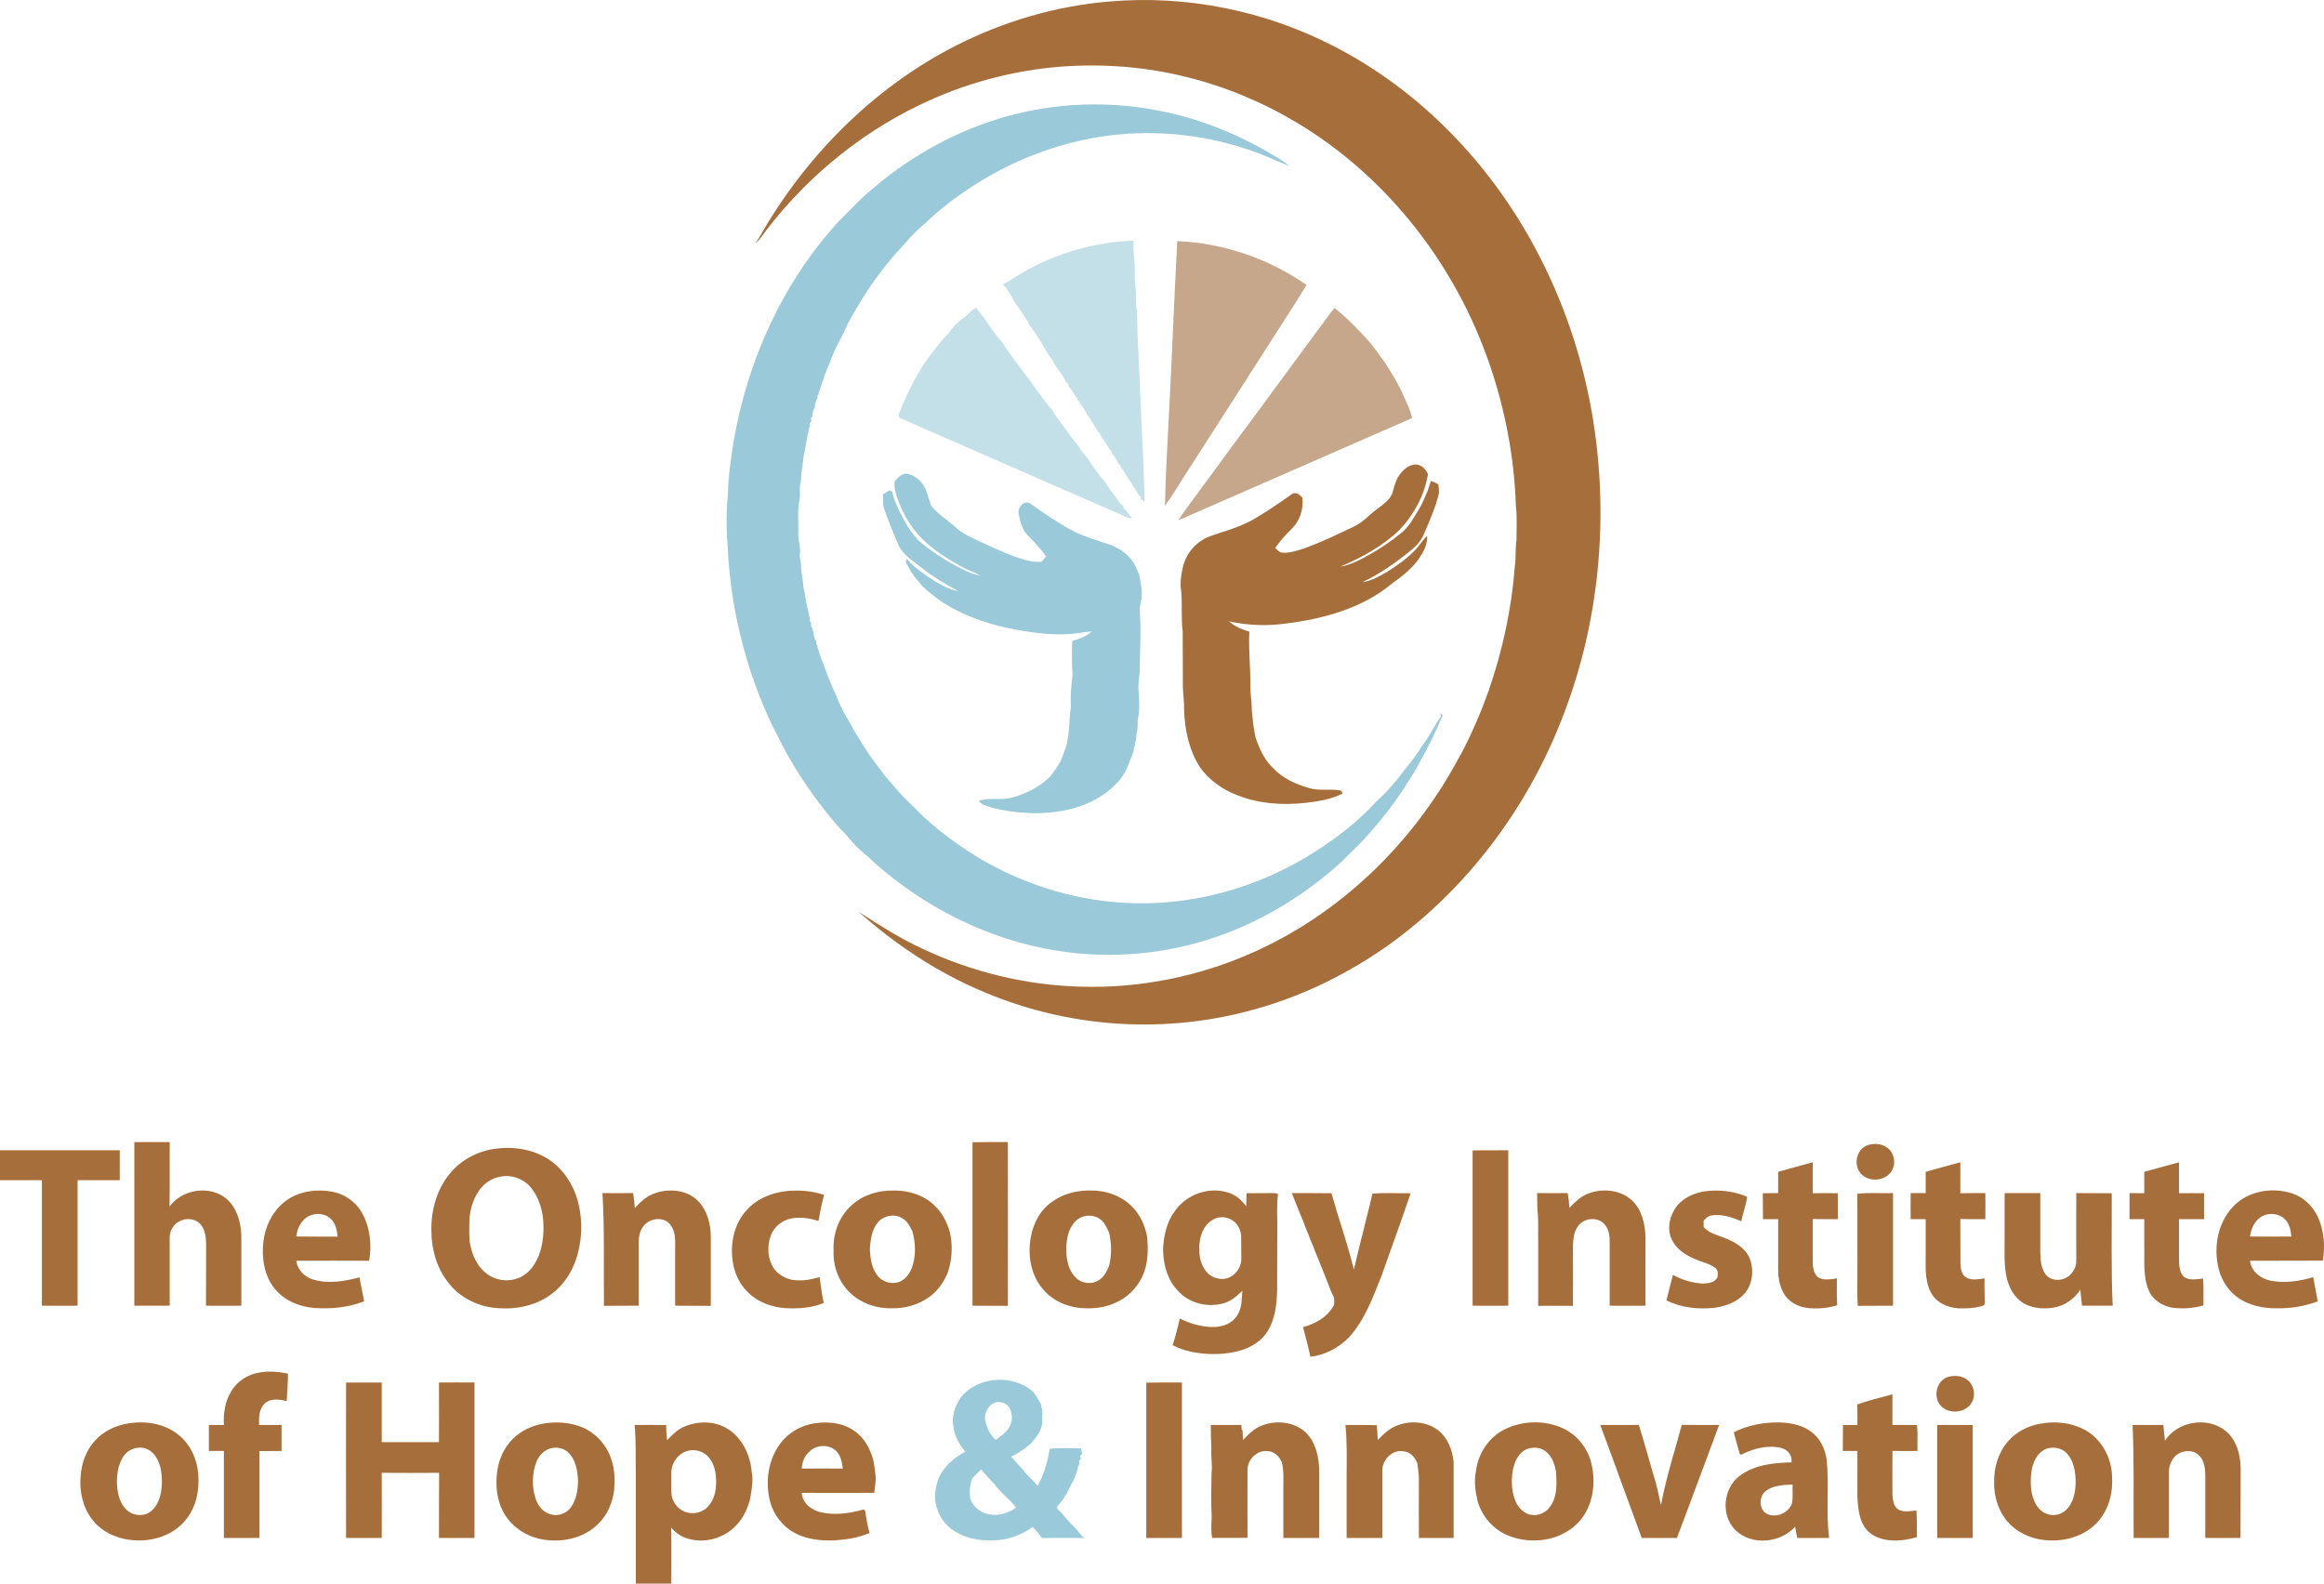
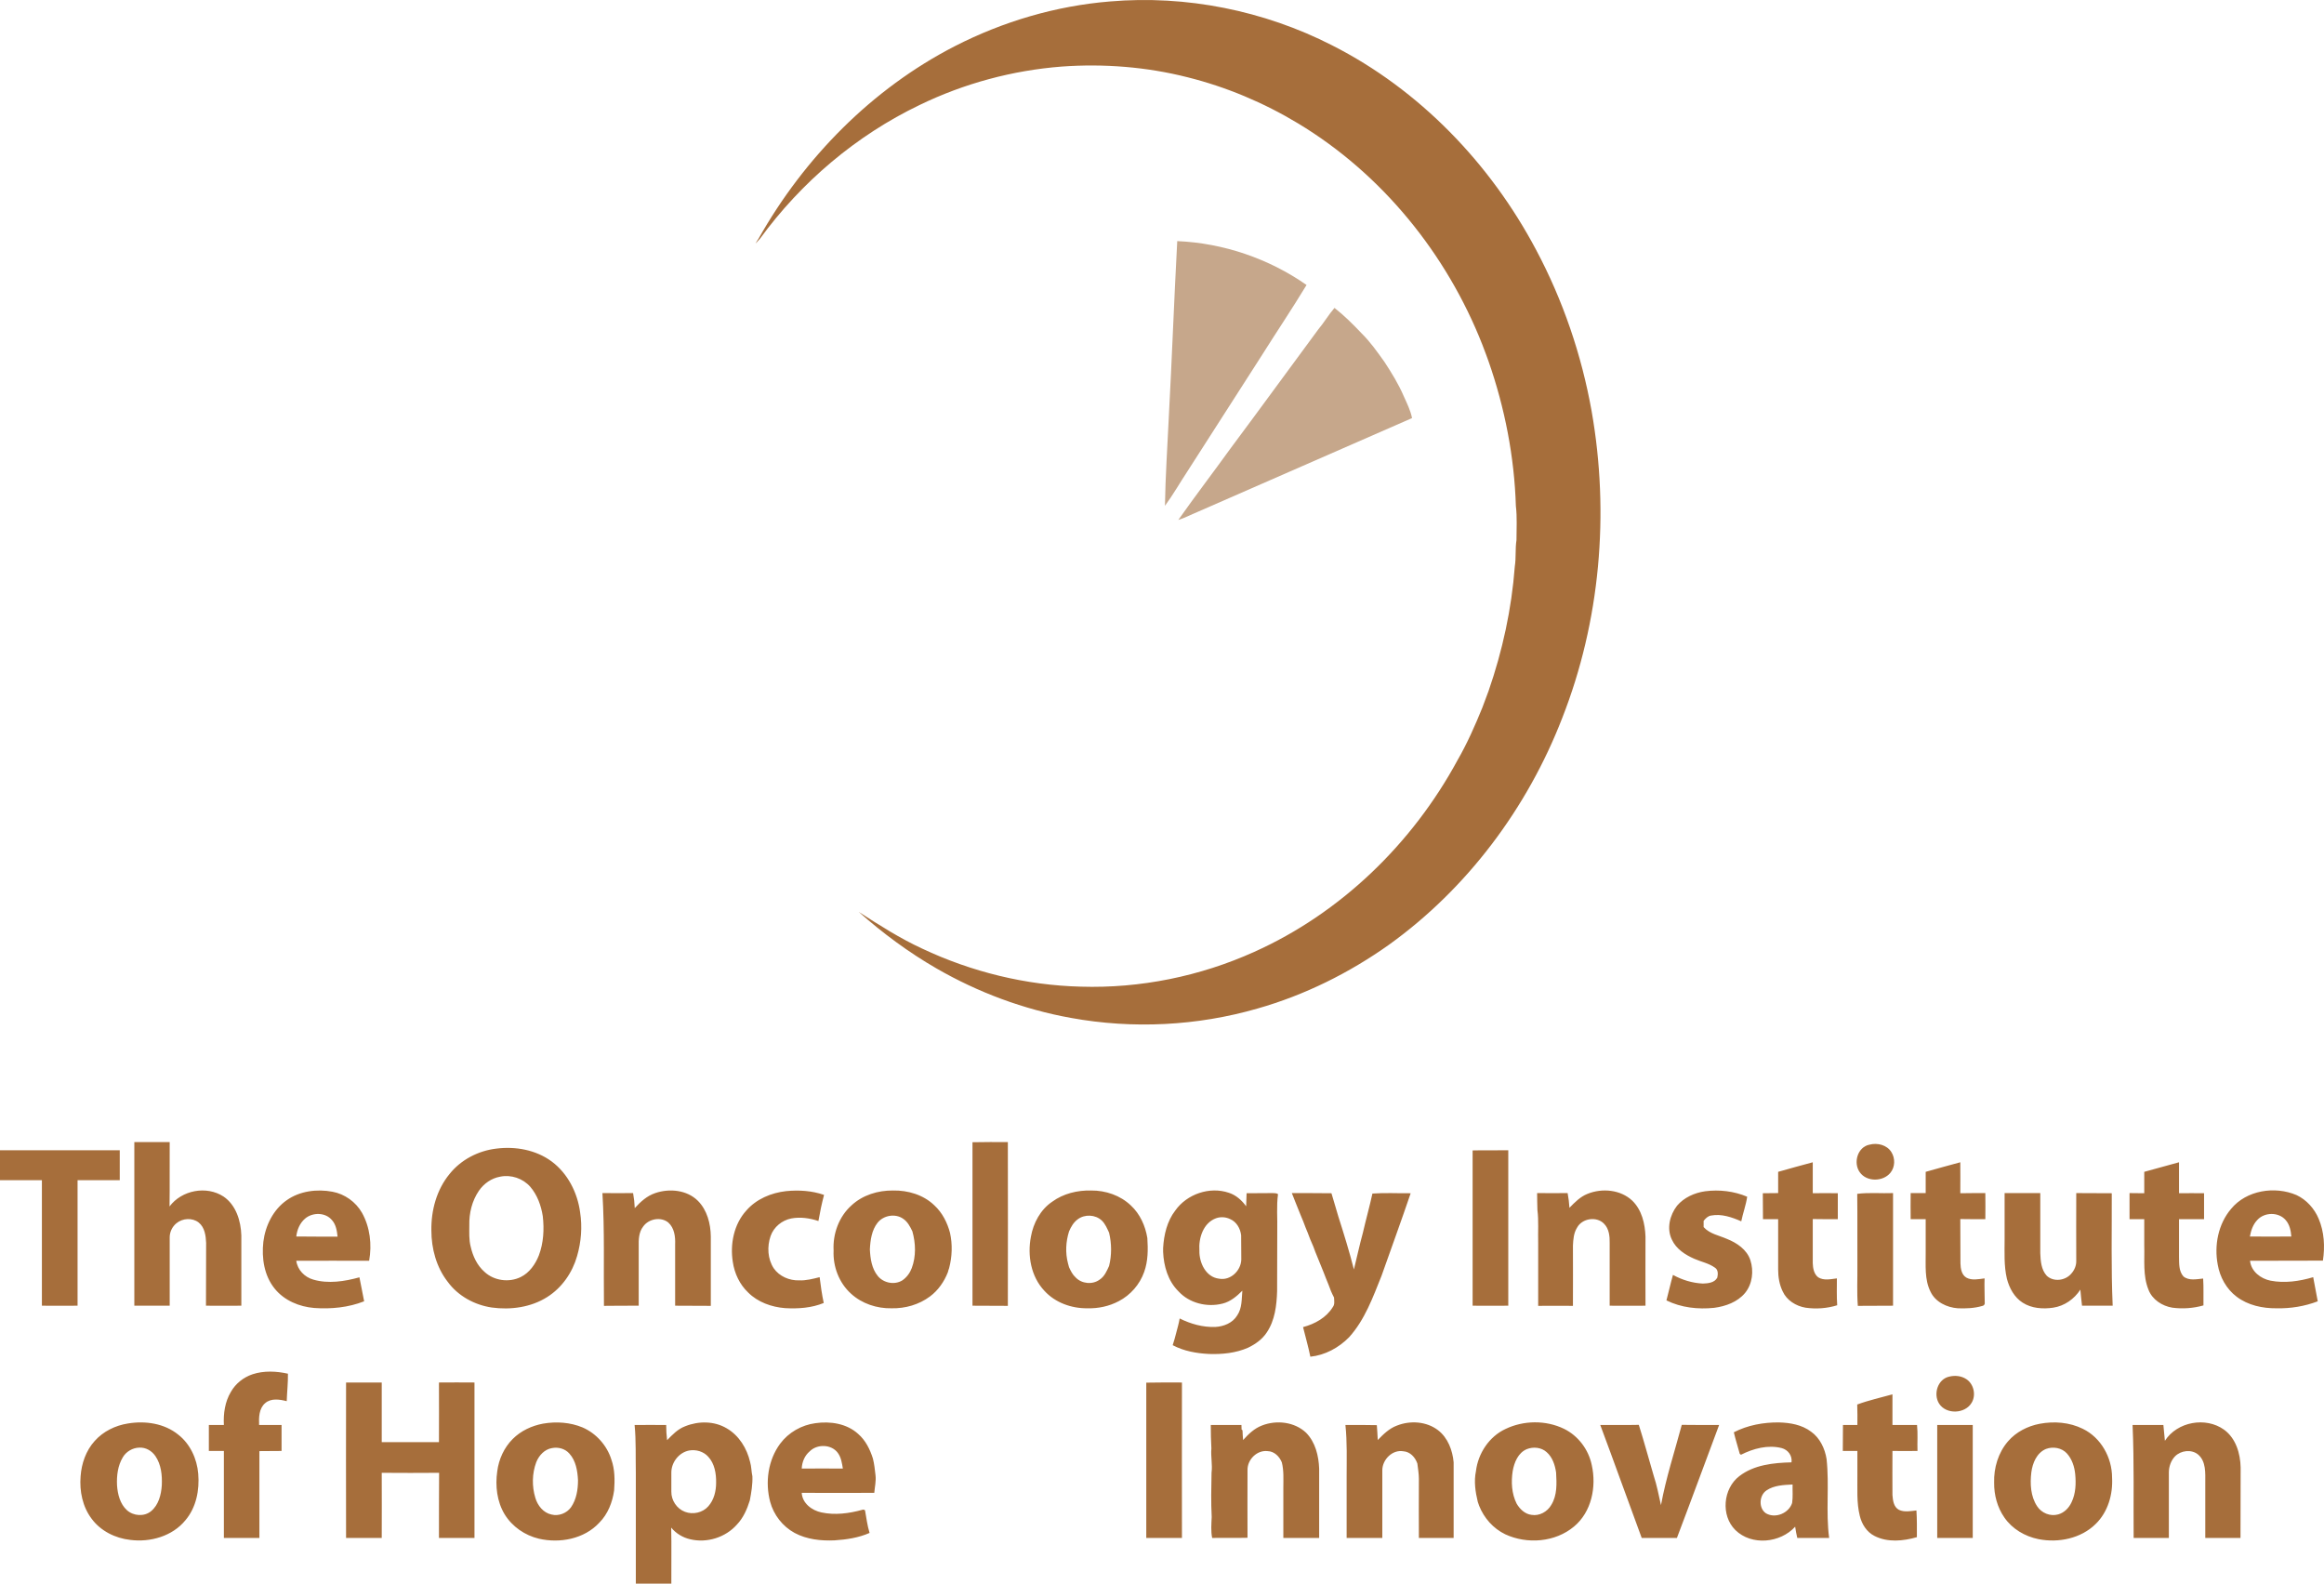
<svg xmlns="http://www.w3.org/2000/svg" xmlns:ns1="http://sodipodi.sourceforge.net/DTD/sodipodi-0.dtd" xmlns:ns2="http://www.inkscape.org/namespaces/inkscape" version="1.2" viewBox="0 0 1531.119 1043.356" width="1531.119" height="1043.356" id="svg7" ns1:docname="0001799191.svg">
  <defs id="defs7" />
  <ns1:namedview id="namedview7" pagecolor="#ffffff" bordercolor="#000000" borderopacity="0.25" ns2:showpageshadow="2" ns2:pageopacity="0.0" ns2:pagecheckerboard="0" ns2:deskcolor="#d1d1d1" />
  <title id="title1">TOI_Primary_4Color_Stacked_RGB_2000x1420-svg</title>
  <style id="style1">
		.s0 { fill: #a66e3b } 
		.s1 { fill: #9ac9d9 } 
		.s2 { fill: #c3e0e8 } 
		.s3 { fill: #c6a78b } 
	</style>
  <g id="#a66e3bff" transform="translate(-0.4,-0.244)">
    <path id="Layer" class="s0" d="m 731.7,1.2 c 50.2,-4.3 101.5,6 146.3,28.9 57.6,29.2 104.3,77.9 134.4,134.7 17.7,33.2 30,69.3 36.6,106.3 11.9,67.5 5.7,138.4 -19.4,202.3 -22.9,59.1 -62.4,112.1 -114,149.2 -26.3,18.7 -55.7,33.3 -86.7,42.1 -39.8,11.5 -82.2,13.6 -122.9,6.2 -31.2,-5.6 -61.2,-16.8 -88.6,-32.6 C 599,627.7 581.9,615 566.1,601 c 13.5,8.7 27.1,17.4 41.8,24.2 32.6,15.4 68.5,24.2 104.6,25.1 39.1,1.2 78.5,-6.8 114.2,-22.9 57.1,-25.6 104.2,-71.4 133.9,-126.2 6.4,-11.1 11.6,-22.9 16.4,-34.7 1.4,-3.7 2.7,-7.3 4.1,-11 9.2,-26.5 15.2,-54.1 17.3,-82.1 0.9,-5.7 0.2,-11.6 1.1,-17.3 0,-7.5 0.5,-15 -0.4,-22.5 -1,-32.4 -7.3,-64.7 -18,-95.3 q -0.8,-2.2 -1.6,-4.4 -1.3,-3.3 -2.5,-6.6 C 953.5,167.5 910.9,114.9 855.7,81.6 833,67.9 808.3,57.5 782.6,51.1 c -26.9,-6.8 -55,-9 -82.7,-7 -32.4,2.5 -64.3,11.1 -93.6,25.3 -41.7,20 -78,50.8 -105.2,88.1 q -1.5,1.6 -2.9,3.2 0.9,-1.7 2,-3.3 C 530.2,104.2 574.9,58.7 629.4,30.7 661.2,14.4 696.1,4.1 731.7,1.2 Z" />
-     <path id="path1" class="s0" d="m 921.3,314.7 c 2.8,-4.1 6.6,-8.4 11.9,-8.4 3.8,0 6.4,3.1 8,6.2 -2.2,13.9 -9.2,26.8 -18.8,36.9 -11.1,10.7 -24.9,18.2 -39,24.2 6.6,-1.1 12.5,-4.2 18.3,-7.4 7.7,-4.3 15.1,-9.2 21.9,-14.8 5.2,-4.2 8.3,-10.2 11.7,-15.8 2.3,-3.8 4,-8 5.7,-12.1 q 0.4,-1.2 0.8,-2.4 0.6,-2 1.3,-4 c 1.7,0.6 3.4,1.3 4.9,2.3 0.3,1.9 0.5,3.8 0.4,5.8 -2.1,9.3 -6.2,18.1 -9.9,27 -2.1,4.8 -5.7,8.6 -9.9,11.7 -9.5,7.7 -19.6,14.7 -30.6,19.9 5.8,-0.8 11.1,-3.8 16.1,-6.7 6.7,-4.2 13.3,-8.8 18.8,-14.6 2.7,-2.9 4.8,-6.4 7.7,-9.2 0.5,5.7 -2.6,10.9 -5.6,15.4 -4.7,6.5 -11,11.4 -17.5,16 -19.4,16.2 -44.8,23.2 -69.5,26.3 -12.6,1.8 -25.5,1.4 -37.9,-1.4 3.7,3.4 8.5,5.3 13.4,6.8 -0.6,11.9 0.8,23.7 0.7,35.6 -0.2,5.3 1,10.5 0.9,15.7 0.6,6.3 1.1,12.6 2.6,18.8 q 0.5,1.2 0.9,2.5 c 2.4,6.3 5.5,12.6 10.5,17.2 6.2,6.8 14.9,10.7 23.6,13.2 6.6,2.1 13.7,0.4 20.4,1.6 1.2,-0.1 1.4,1.2 1.8,2.1 -7.6,3.8 -16.1,5.2 -24.5,6.1 -15.1,1.7 -30.8,0.6 -45,-5.1 -9.8,-3.8 -18.8,-10.1 -24.7,-18.8 -7,-11.1 -9.7,-24.3 -10.2,-37.2 0.2,-6.2 -1,-12.3 -0.8,-18.4 q 0,-16.7 -0.1,-33.5 c -1.3,-9.9 0.1,-20 -1.4,-30 -0.1,-4.5 0.7,-9.1 1.8,-13.5 q 0.4,-1.2 0.8,-2.4 c 2.9,-7.7 9.1,-14 16.9,-16.8 8.8,-3.1 17.9,-5.5 26.2,-9.8 9.7,-5.3 18.8,-11.7 27.9,-18.1 2.5,-1.5 5.1,0.8 6.7,2.6 0.7,7.2 -1.5,14.9 -6.7,20 -4,4.1 -8.1,8.2 -11.2,13.1 1.4,1.2 2.7,3 4.8,3.1 4.8,0.2 9.5,-1.3 14,-2.8 11.4,-4 22.2,-9.3 33.1,-14.5 5.9,-2.7 10,-7.8 15.2,-11.5 3.8,-2.9 8.1,-5.7 10,-10.3 0.4,-1.5 0.8,-2.9 1.2,-4.3 q 0.4,-1.3 0.8,-2.5 0.8,-2 1.6,-3.8 z" />
    <path id="path2" fill-rule="evenodd" class="s0" d="m 641.1,752.8 c 7.8,-0.2 15.6,-0.1 23.3,-0.1 q 0.1,53.9 0,107.9 c -7.7,-0.1 -15.5,0 -23.3,-0.1 q 0,-53.9 0,-107.7 z M 88.9,860.5 q 0,-53.9 0,-107.8 11.6,0 23.3,0 c -0.1,14.1 0.1,28.2 -0.1,42.4 8,-10.7 24.3,-13.9 35.6,-6.5 8.2,5.6 11.4,16 11.7,25.6 q 0,23.1 0,46.3 c -7.8,0 -15.5,0.1 -23.3,0 0.1,-13.8 0,-27.6 0.1,-41.4 -0.2,-4.7 -0.9,-10.2 -4.9,-13.4 -4.2,-3.3 -10.6,-2.9 -14.7,0.5 -2.8,2.3 -4.5,5.9 -4.4,9.6 0,14.9 0,29.8 0,44.7 q -11.7,0 -23.3,0 z M 1232.1,754.4 c 5.2,-1.4 11.5,0.2 14.4,4.9 2.6,4.1 2.5,9.9 -0.7,13.7 -4.9,5.9 -15.6,6 -20.1,-0.4 -4.5,-6.2 -1.5,-16.7 6.4,-18.2 z M 327.4,757 c 12.6,-1.6 26.1,0.8 36.5,8.5 10.6,7.9 17,20.6 18.7,33.5 1.5,9.6 0.7,19.5 -2,28.8 -3.1,10.9 -10,20.9 -19.7,27 -10.7,6.8 -24.1,8.6 -36.5,6.9 -11.4,-1.7 -22.2,-7.6 -29,-16.9 -7.5,-9.6 -10.8,-21.9 -10.8,-33.9 -0.2,-13.3 3.5,-26.9 12,-37.2 7.5,-9.4 18.9,-15.3 30.8,-16.7 z m 2.5,18.5 c -5.7,1 -10.7,4.5 -14,9.3 -4.5,6.6 -6.5,14.7 -6.3,22.7 0,4.7 -0.3,9.5 0.9,14.1 1.4,6.2 4.2,12.3 9.1,16.6 6.3,5.9 16.2,7.2 23.9,3.4 5.7,-2.8 9.6,-8.4 11.9,-14.2 3.1,-8.2 3.6,-17.2 2.6,-25.9 -1.1,-7 -3.6,-13.9 -8.2,-19.3 -4.9,-5.6 -12.7,-8.2 -19.9,-6.7 z M 0.4,758.1 q 39.4,0 78.9,0 c 0,6.6 0,13.1 0,19.7 q -13.9,0 -27.8,0 0,41.4 0,82.7 c -7.8,0 -15.7,0.1 -23.5,0 q 0,-41.4 0,-82.7 c -9.2,0 -18.4,0 -27.6,0 q 0,-9.8 0,-19.7 z m 970.2,0.1 c 7.8,-0.2 15.6,0 23.5,-0.1 q 0,51.2 0,102.4 c -7.9,0 -15.7,0.1 -23.5,0 0,-34.1 0,-68.2 0,-102.3 z m 201.3,14.1 c 7.5,-2.2 15.2,-4.2 22.8,-6.3 0,6.8 0,13.6 0,20.4 5.5,-0.1 11,-0.1 16.5,0 q 0,8.5 0,17.1 c -5.5,0 -11,0 -16.5,-0.1 0,9.7 0,19.4 0,29.1 0.1,3.3 0.8,7.2 3.6,9.3 3.7,2.3 8.2,1.2 12.3,0.7 0,5.9 -0.2,11.8 0.2,17.7 -6.7,2.1 -13.9,2.6 -20.9,1.6 -6.3,-1.1 -12.3,-4.8 -15,-10.7 -2.2,-4.5 -3,-9.5 -3,-14.4 q 0,-16.6 0,-33.2 c -3.3,0 -6.7,0 -10,0 -0.1,-5.7 0,-11.4 -0.1,-17.1 3.4,-0.1 6.7,0 10.1,-0.1 0,-4.7 0,-9.4 0,-14 z m 97.2,0 c 7.6,-2.1 15.2,-4.3 22.8,-6.3 0,6.8 0.1,13.6 0,20.4 5.5,-0.1 11,-0.1 16.5,-0.1 q 0.1,8.6 0,17.2 c -5.5,0 -11,0 -16.5,-0.1 0.1,9.7 0,19.5 0.1,29.2 0.1,3.4 0.7,7.5 3.9,9.4 3.6,2 8,1 12,0.5 -0.2,5.4 0.1,10.7 0.1,16 0.2,1.2 -0.7,2.1 -1.8,2.2 -5.1,1.5 -10.6,1.7 -15.9,1.5 -7.2,-0.5 -14.8,-4.1 -18,-10.9 -4.1,-8.1 -3.1,-17.5 -3.2,-26.3 q 0,-10.8 0,-21.5 -5,0 -9.9,0 -0.1,-8.6 0,-17.2 4.9,0 9.9,0 0,-7 0,-14 z m 144,0 q 11.5,-3.2 22.9,-6.3 0,10.2 0,20.4 8.3,-0.1 16.5,0 0,8.5 0,17.1 -8.2,0 -16.5,0 c 0,8.3 0,16.6 0,24.9 0.1,4.3 -0.2,9.3 2.9,12.8 3.6,3 8.7,1.8 13,1.4 0.4,5.9 0.1,11.8 0.2,17.7 -6.6,1.9 -13.7,2.4 -20.5,1.5 -6.7,-1.1 -13.2,-5.3 -15.7,-11.8 -3.8,-9.3 -2.5,-19.5 -2.8,-29.2 q 0,-8.7 0,-17.3 -4.8,0 -9.7,0 0,-8.6 0,-17.2 4.9,0 9.7,0.1 0,-7.1 0,-14.1 z M 189.3,791 c 8.6,-6.1 19.9,-7.5 30.1,-5.6 8.1,1.5 15.4,6.7 19.5,13.9 5.3,9.5 6.6,20.9 4.7,31.6 -16,0 -32,-0.1 -48,0 0.8,6 5.5,10.8 11.2,12.4 9.9,2.9 20.6,1.2 30.4,-1.5 1.1,5.2 2,10.5 3.1,15.8 -10.4,4.1 -21.8,5.2 -32.9,4.4 -9.8,-0.8 -19.7,-4.9 -26,-12.7 -7,-8.6 -8.7,-20.2 -7.5,-30.9 1.3,-10.6 6.5,-21.2 15.4,-27.4 z m 12.1,12.1 c -3.5,3 -5.3,7.4 -5.8,11.8 9.1,0.1 18.1,0.1 27.2,0.1 -0.4,-3.8 -1,-7.9 -3.7,-10.9 -4.3,-5.2 -12.8,-5.2 -17.7,-1 z m 230.7,-16.8 c 9.3,-3.2 20.9,-2.1 28.1,5.1 6.1,6.1 8.4,15.1 8.5,23.5 0,15.2 0,30.4 0,45.7 -7.8,-0.1 -15.7,0 -23.5,-0.1 0,-13.5 0,-27 0,-40.5 0.2,-5 -0.5,-10.7 -4.5,-14.3 -4.9,-4 -13,-2.5 -16.6,2.7 -2.9,3.7 -3,8.7 -2.9,13.3 q 0,19.4 0,38.8 c -7.7,0 -15.3,0 -22.9,0.1 -0.3,-24.8 0.5,-49.5 -1,-74.3 6.7,0 13.5,0.1 20.2,0 q 0.9,4.9 1.1,9.9 c 3.8,-4.2 8.1,-8.1 13.5,-9.9 z m 60,11.5 c 6.6,-7.6 16.4,-11.7 26.3,-12.8 8.3,-0.8 16.9,-0.3 24.9,2.5 -1.5,5.7 -2.7,11.4 -3.7,17.2 -5.7,-1.9 -11.9,-2.8 -17.8,-1.7 -6.2,1.2 -11.6,5.6 -13.7,11.6 -2.4,6.9 -2,15.1 2.1,21.3 3.7,5.3 10.3,8.1 16.7,7.9 4.6,0.2 9.1,-1 13.5,-2.1 0.7,5.7 1.5,11.4 2.7,17 -8,3.3 -16.9,3.9 -25.5,3.4 -8.9,-0.7 -17.9,-3.9 -24.3,-10.3 -5.6,-5.3 -9,-12.6 -10.1,-20.1 -1.9,-11.8 0.7,-24.9 8.9,-33.9 z m 69.3,-3.4 c 7.3,-6.8 17.4,-9.9 27.3,-9.8 9.8,-0.2 20.1,2.8 27.3,9.8 5.2,4.8 8.5,11.3 10.3,18.1 1.7,7.7 1.4,15.7 -0.6,23.3 q -0.5,1.3 -0.8,2.6 c -2.4,6.2 -6.4,12 -11.8,16 -7.2,5.4 -16.3,8 -25.3,7.8 -9.6,0.2 -19.5,-3 -26.7,-9.6 -7.9,-7.1 -12,-17.9 -11.5,-28.5 -0.6,-10.9 3.5,-22.3 11.8,-29.7 z m 17.2,11.4 c -3.9,4.9 -4.8,11.5 -5.1,17.6 0.3,6.1 1.2,12.6 5.2,17.5 3.8,4.7 11.1,6.1 16.2,2.9 2.9,-2 5,-4.9 6.2,-8.1 2.9,-7.8 2.6,-16.3 0.4,-24.2 -1.5,-3.1 -3.1,-6.3 -6.1,-8.3 -5.1,-3.6 -12.9,-2.3 -16.8,2.6 z m 115,-13.8 c 7.4,-5.4 16.6,-7.6 25.6,-7.4 9.6,-0.1 19.3,3.2 26.3,9.9 6,5.6 9.5,13.4 10.8,21.4 0.5,7.5 0.5,15.2 -2.1,22.4 -2.9,8.2 -9,15.2 -16.7,19.2 -6.4,3.4 -13.6,4.9 -20.8,4.7 -10.4,0.1 -21.1,-3.7 -28.2,-11.5 -8.9,-9.4 -11.3,-23.3 -8.9,-35.7 1.6,-9 6.3,-17.8 14,-23 z m 16.8,11.6 c -2.7,2 -4.4,4.9 -5.7,8 -2.1,6.7 -2.5,14 -0.7,20.9 q 0.4,1.3 0.7,2.6 c 1.1,2.4 2.3,4.9 4.3,6.7 4,4.3 11.2,5 15.9,1.5 3.2,-2.1 4.7,-5.7 6.2,-9 1.8,-7.2 1.7,-14.8 0,-21.9 -1.3,-2.8 -2.5,-5.8 -4.8,-8 -4.2,-4 -11.3,-4.3 -15.9,-0.8 z m 64.3,-5.8 c 7.7,-10.9 22.7,-16 35.3,-11.7 4.7,1.5 8.5,4.9 11.4,8.9 0.1,-2.9 0.2,-5.8 0.3,-8.6 5.7,-0.1 11.4,0 17,-0.1 1.2,0.1 2.6,-0.1 3.7,0.7 -1.1,7.9 -0.3,15.8 -0.5,23.8 -0.1,13.3 0,26.7 -0.1,40.1 -0.3,9.3 -1.4,19.2 -6.8,27.2 -3,4.6 -7.6,7.8 -12.4,10.1 -8,3.5 -17,4.4 -25.6,4.1 -8.3,-0.4 -16.7,-1.9 -24,-5.8 0.9,-2.6 1.6,-5.3 2.3,-8 0.8,-3.2 1.8,-6.4 2.3,-9.6 7.2,3.6 15.3,5.9 23.5,5.6 5.5,-0.3 11.4,-2.6 14.4,-7.6 3.3,-4.8 2.9,-10.8 3.4,-16.3 -3.7,3.7 -7.8,7.2 -13,8.5 -10.2,2.6 -21.9,-0.2 -29.1,-8.1 -6.9,-6.8 -9.7,-16.6 -10.1,-26 0,-0.6 0,-1.9 0,-2.5 0.5,-8.7 2.6,-17.7 8,-24.7 z m 26.8,5.1 c -8.4,3.1 -11.5,13.1 -10.9,21.3 -0.2,7.9 4.2,17.5 13,18.5 7.5,1.4 14.4,-5.3 14.6,-12.6 -0.1,-5.3 0,-10.7 -0.1,-16 -0.5,-4.4 -3,-8.8 -7.1,-10.6 -3,-1.5 -6.5,-1.7 -9.5,-0.6 z m 244.8,-16.1 c 9.6,-3.9 21.8,-2.8 29.5,4.5 6.3,6.1 8.4,15.2 8.7,23.7 0,15.1 -0.1,30.3 0,45.5 -7.9,0 -15.7,0.1 -23.6,0 q 0,-20.7 0,-41.3 c 0.1,-4.4 -0.4,-9.4 -3.7,-12.7 -4.9,-5.1 -14.5,-3.6 -17.8,2.6 -2.2,3.5 -2.5,7.7 -2.7,11.8 0,13.2 0.1,26.4 0,39.7 q -11.4,-0.1 -22.9,0 c 0,-13.9 0,-27.7 0,-41.5 -0.2,-7.2 0.4,-14.5 -0.5,-21.7 -0.2,-3.7 -0.1,-7.4 -0.2,-11.1 6.7,0 13.4,0.1 20.1,0 q 0.9,4.8 1.2,9.7 c 3.5,-3.6 7.1,-7.3 11.9,-9.2 z m 59,7.8 c 4.6,-5.4 11.5,-8.5 18.5,-9.5 9.3,-1.2 19,-0.1 27.7,3.6 -0.8,5.5 -2.8,10.8 -3.9,16.2 -6.2,-2.7 -13,-5.1 -19.9,-3.8 -2.1,0.3 -3.6,1.9 -4.9,3.5 q 0,2 0,4.1 c 4,4.5 10.2,5.5 15.4,7.8 6.5,2.6 13.1,7 15.4,14 2.3,7.1 1.4,15.6 -3.5,21.6 -5,6 -12.8,8.8 -20.4,9.8 -10.6,1.1 -21.7,-0.1 -31.4,-4.9 1.5,-5.6 2.7,-11.2 4.3,-16.8 6,3.3 12.8,5.4 19.7,5.7 3.4,-0.1 7.7,-0.5 9.5,-3.9 0.5,-2.2 0.7,-5.2 -1.6,-6.6 -4,-2.9 -9,-3.8 -13.5,-5.8 -6,-2.6 -12,-6.5 -14.8,-12.6 -3.6,-7.3 -1.4,-16.2 3.4,-22.4 z m 365,2.1 c 10.1,-12.3 28.8,-15.2 43.1,-9.1 6.6,3.1 11.8,8.9 14.6,15.6 3.7,8.7 4.2,18.4 2.8,27.6 -16,0.1 -32,0 -48,0.1 0.7,7 7,11.8 13.5,13.1 9.3,1.8 19,0.4 28.1,-2.3 q 1.5,8 3,15.9 c -8.6,3.3 -17.9,4.8 -27.1,4.6 -9.3,0.1 -18.9,-2 -26.3,-7.6 -6.8,-5.1 -11.1,-13 -12.5,-21.2 -2.4,-12.7 0.3,-26.7 8.8,-36.7 z m 17.3,7.3 c -2.9,3 -4.2,7 -4.9,10.9 9.1,0.1 18.2,0.1 27.3,0 -0.3,-3.8 -1.1,-7.9 -3.8,-10.9 -4.6,-5.3 -13.9,-5.2 -18.6,0 z m -634,-12.4 q -1,-2.6 -2.1,-5.3 c 8.7,0 17.4,0 26.1,0.1 1.4,5 3.1,10.1 4.5,15.2 3.7,11.6 7.3,23.2 10.3,35 2,-8 3.7,-16.1 5.9,-24.1 2,-8.7 4.4,-17.2 6.3,-25.9 8.4,-0.6 16.8,-0.1 25.2,-0.2 -6.2,18.2 -12.8,36.3 -19.2,54.4 -5.7,14.2 -11,29 -21.4,40.5 -6.8,6.9 -15.8,11.8 -25.5,12.8 -1.3,-6.5 -3.2,-13 -4.8,-19.5 7.8,-2.1 15.3,-6.2 19.6,-13.2 1.4,-1.8 0.9,-4.2 0.8,-6.3 q -1.1,-2.1 -2,-4.2 -0.8,-2.1 -1.6,-4.2 -0.9,-2.1 -1.7,-4.2 -0.8,-2.1 -1.6,-4.1 -0.9,-2.1 -1.7,-4.2 -0.9,-2.1 -1.7,-4.2 c -0.7,-1.6 -1.3,-3.3 -2,-4.9 q -0.7,-1.8 -1.3,-3.5 c -0.7,-1.6 -1.4,-3.3 -2.1,-4.9 q -0.8,-2.1 -1.6,-4.2 -0.7,-1.7 -1.4,-3.4 -0.8,-2.1 -1.6,-4.2 -0.9,-2.1 -1.7,-4.1 c -1.3,-3.1 -2.4,-6.1 -3.7,-9.2 z m 370.4,-4.8 c 7.8,-1 15.7,-0.2 23.6,-0.5 q 0,37.1 0,74.2 c -7.7,0.1 -15.5,0 -23.2,0.1 -0.7,-8.8 -0.2,-17.6 -0.3,-26.4 -0.1,-15.8 0.1,-31.6 -0.1,-47.4 z m 97.1,-0.5 q 11.7,0 23.5,0 0,19.8 0,39.6 c 0.2,5.1 0.6,10.9 4.3,14.9 4.5,4.2 12.2,3.2 16.1,-1.4 2.1,-2.3 3.4,-5.4 3.3,-8.5 -0.1,-14.9 0,-29.7 0,-44.6 q 11.7,0 23.4,0.1 c 0.1,24.7 -0.5,49.4 0.6,74.1 q -10.1,0 -20.2,0 c -0.4,-3.5 -0.8,-7 -1.1,-10.6 -4,6.2 -10.5,10.8 -17.9,11.9 -6.8,1 -14.2,0.5 -20.1,-3.3 -5.5,-3.5 -8.8,-9.6 -10.4,-15.8 -2,-8.5 -1.5,-17.4 -1.5,-26 q 0,-15.2 0,-30.4 z M 166.7,905.7 c 7.5,-2.5 15.8,-2.1 23.4,-0.4 0.1,6 -0.6,12 -0.8,18.1 -4.7,-1.2 -10.3,-2.1 -14.2,1.3 -4.1,3.5 -4.2,9.4 -4,14.4 4.9,0 9.9,0 14.8,0 q 0,8.6 0,17.1 c -4.9,0.1 -9.8,0 -14.6,0.1 0,19.1 0,38.1 0,57.2 -7.8,0 -15.6,0 -23.4,0 q 0,-28.6 0,-57.3 -5,0 -9.9,0 0,-8.5 0,-17.1 4.9,0 9.9,0 c -0.4,-7.5 0.7,-15.3 4.6,-21.8 3.1,-5.5 8.3,-9.6 14.2,-11.6 z m 1118,1.5 c 3.8,-0.9 7.9,-0.5 11.2,1.7 4.9,3.2 6.5,10.5 3.5,15.5 -4.3,7.4 -16.7,7.9 -21.4,0.7 -4.1,-6.3 -1,-16.3 6.7,-17.9 z m -1056.3,3.9 c 7.8,0 15.7,0 23.5,0 0,13.1 0,26.2 0,39.3 q 18.9,0 37.7,0 c 0,-13.1 0.1,-26.2 0,-39.3 q 11.7,-0.1 23.4,0 0,51.2 0,102.4 -11.7,0 -23.4,0 c 0,-14.3 0,-28.6 0.1,-42.9 -12.6,0.1 -25.2,0.1 -37.8,0 0.1,14.3 0,28.6 0,42.9 q -11.8,0 -23.5,0 -0.1,-51.2 0,-102.4 z m 527.2,0.1 c 7.8,-0.2 15.6,-0.1 23.5,-0.1 -0.1,34.1 0,68.3 0,102.4 -7.9,0 -15.7,0 -23.5,0 0,-34.1 0,-68.2 0,-102.3 z m 468.4,14.4 c 7.5,-2.8 15.4,-4.5 23.2,-6.7 0,6.7 0,13.5 0,20.2 5.4,0 10.8,0 16.2,0 0.6,5.6 0.1,11.4 0.3,17.1 -5.5,0.1 -11,0 -16.5,0 0,9.7 -0.1,19.3 0,29 0.3,3.5 0.7,7.9 4.3,9.8 3.6,1.7 7.7,0.8 11.5,0.4 0.4,5.9 0.3,11.8 0.3,17.6 -9,2.6 -19.4,3.6 -27.9,-0.8 -5.2,-2.6 -8.4,-7.8 -9.7,-13.2 -2.2,-8.8 -1.5,-17.9 -1.6,-26.9 q 0,-7.9 0,-15.9 -4.8,0 -9.6,0 c 0.1,-5.7 0,-11.4 0.1,-17.1 q 4.7,0 9.5,0 c 0,-4.5 0.1,-9 -0.1,-13.5 z M 84.7,938.1 c 11.4,-1.9 24,-0.1 33.2,7.4 7.8,6.1 12.3,15.9 13.1,25.7 0.9,10.8 -1.3,22.2 -8.4,30.6 -8.6,10.6 -23.2,14.7 -36.4,13 -9.9,-1.1 -19.5,-5.9 -25.4,-13.9 -6,-7.9 -8.1,-18.2 -7.3,-28 0.6,-8.4 3.5,-16.9 9.3,-23.3 5.6,-6.3 13.6,-10.2 21.9,-11.5 z m 7.5,15.9 c -4.4,0.1 -8.7,2.6 -10.9,6.4 -3.3,5.5 -4.1,12.1 -3.8,18.4 0.4,5.9 2,12.3 6.5,16.4 4.3,3.9 11.4,4.4 15.9,0.7 5,-4.1 6.7,-10.9 7.1,-17.1 0.3,-6.6 -0.4,-13.6 -4.2,-19.2 -2.4,-3.5 -6.3,-5.8 -10.6,-5.6 z m 266,-15.8 c 8.7,-1.5 17.8,-0.9 26,2.5 9,3.9 16.1,11.9 19,21.2 2.3,6.5 2.3,13.5 1.8,20.3 -1.1,7.8 -4.1,15.6 -9.8,21.3 -9.9,10.7 -26,13.7 -39.8,10.5 -9.2,-2.2 -17.5,-7.9 -22.5,-16 -5.1,-8.4 -6.3,-18.8 -4.9,-28.4 1,-7.9 4.5,-15.6 10.2,-21.3 5.4,-5.4 12.5,-8.7 20,-10.1 z m 5.9,16.1 c -4.9,0.8 -8.6,4.8 -10.4,9.3 -2.8,7.5 -2.9,15.9 -0.6,23.5 1.5,5.1 5.3,9.9 10.7,11 4.7,1.2 10,-0.9 12.8,-4.8 3.6,-5.2 4.6,-11.7 4.6,-17.8 -0.3,-6.2 -1.4,-12.9 -5.7,-17.6 -2.8,-3.2 -7.3,-4.4 -11.4,-3.6 z m 87.8,-14.4 c 8.7,-3.5 19.1,-3.5 27.3,1.4 8.1,4.7 13.3,13.2 15.4,22.2 0.9,3 0.8,6.2 1.5,9.4 0.2,5.3 -0.7,10.7 -1.7,15.9 -1.8,5.8 -4.3,11.5 -8.5,15.9 -7.5,8.5 -19.7,12.3 -30.7,9.7 -4.9,-1.1 -9.4,-3.8 -12.6,-7.7 0.3,12.3 0,24.6 0.1,36.9 q -11.7,0 -23.4,0 0,-36.6 0,-73.1 c -0.2,-10.5 0.2,-21 -0.8,-31.4 q 10.4,-0.1 20.8,0 c 0,3.4 0.2,6.7 0.6,10 3.5,-3.6 7.1,-7.4 12,-9.2 z m 2.5,16 c -6.7,1.3 -11.7,7.8 -11.7,14.5 0,4.2 0,8.4 0,12.6 -0.1,5.7 3.6,11.3 9,13.3 5.2,2 11.7,0.6 15.4,-3.7 3.7,-4.2 5.1,-9.9 5.1,-15.5 0.1,-6 -1,-12.6 -5.2,-17.1 -3.1,-3.5 -8.1,-4.9 -12.6,-4.1 z m 60,-4.5 c 5.5,-7.4 14.1,-12.3 23.2,-13.5 9.8,-1.4 20.6,0.2 28.1,7 5,4.3 7.9,10.3 9.8,16.3 0.9,3.6 1.3,7.3 1.7,10.9 0.5,3.9 -0.5,7.8 -0.8,11.7 -15.9,0.1 -31.8,0 -47.8,0 0.4,6.9 6.7,11.6 13,12.9 8.8,1.9 18.1,0.7 26.8,-1.7 q 1,-0.4 1.9,0.3 c 0.9,5 1.5,10 3,14.9 -7.2,3.2 -15.2,4.4 -23.1,4.9 -8.9,0.4 -18.3,-0.6 -26.3,-4.9 -7.9,-4.3 -13.8,-11.9 -16.1,-20.5 -3.4,-12.9 -1.4,-27.5 6.6,-38.3 z m 19.4,5.1 c -3.3,2.8 -5,7 -5.2,11.3 q 13.5,-0.1 27.1,0 c -0.6,-3.6 -1.1,-7.3 -3.3,-10.3 -4.2,-5.8 -13.7,-6 -18.6,-1 z m 298.1,-17.1 c 9.5,-3.7 21.4,-2.4 29,4.8 6.1,6.2 8.3,15.2 8.6,23.7 q 0,22.8 0,45.6 c -7.9,0 -15.7,0 -23.6,0 q 0,-16.5 0,-33 c 0,-5.6 0.4,-11.3 -1,-16.8 -1.6,-3.9 -5,-7.3 -9.4,-7.4 -7,-0.8 -13.3,5.6 -13.2,12.4 -0.1,14.9 0,29.8 0,44.7 -7.8,0.2 -15.6,0 -23.3,0.1 -0.9,-4.5 -0.5,-9.2 -0.3,-13.8 -0.5,-9.7 -0.3,-19.5 -0.1,-29.2 0.7,-5.3 -0.6,-10.7 -0.1,-16 -0.3,-5.1 -0.4,-10.3 -0.4,-15.4 6.7,0 13.5,0 20.2,0 q 0.1,1.4 0.1,3 l 0.6,0.5 q 0.1,3.2 0.4,6.4 c 3.5,-3.9 7.4,-7.7 12.5,-9.6 z m 88.8,0.1 c 8.8,-3.5 19.5,-2.8 27.1,3 6.5,5 9.6,13.3 10.3,21.2 0,16.6 0,33.2 0,49.8 q -11.5,0 -22.9,0 -0.1,-19.4 0,-38.9 c 0,-3.4 -0.6,-6.7 -1,-10.1 -1.4,-4.1 -4.7,-7.8 -9.3,-8.1 -7.1,-1.2 -13.7,5.4 -13.8,12.4 0,14.9 0,29.8 0,44.7 -7.8,0 -15.6,0 -23.5,0 0,-13.5 0,-27.1 0,-40.6 0,-11.2 0.4,-22.5 -0.8,-33.8 6.9,0 13.8,-0.1 20.7,0.1 0.3,3.2 0.4,6.5 0.6,9.8 3.7,-3.8 7.5,-7.6 12.6,-9.5 z m 71.6,2.2 c 11.9,-5.7 26.5,-5.9 38.5,-0.1 9.4,4.6 16.2,13.7 18.3,23.9 3.2,14.2 -0.1,30.9 -11.7,40.5 -12.4,10.4 -30.9,11.8 -45.3,5.1 -7.9,-3.8 -14,-10.7 -17.2,-18.8 q -0.5,-1.3 -0.9,-2.6 c -1.6,-6.6 -2.6,-13.5 -1.2,-20.2 1.4,-11.7 8.7,-22.8 19.5,-27.8 z m 14,13.3 c -5.7,2.4 -8.3,8.7 -9.3,14.5 -1.1,7.1 -0.7,14.8 2.6,21.4 2.1,3.6 5.5,6.9 9.8,7.4 5.2,0.9 10.5,-2.1 13,-6.5 4,-6.4 3.6,-14.2 3.2,-21.4 -0.7,-4.9 -2.4,-10.1 -6.2,-13.4 -3.5,-3.2 -8.8,-3.7 -13.1,-2 z m 136.4,-11.1 c 9.1,-4.7 19.5,-6.6 29.7,-6.5 7.4,0.2 15.1,1.5 21.2,6.1 5.8,4.1 9.1,11.1 10.2,18 1.9,17.3 -0.6,34.8 1.7,52 -7,0 -14,0 -21,0 -0.6,-2.4 -1,-4.9 -1.4,-7.4 -9.8,10.8 -28.7,12.7 -39.4,2.2 -9.7,-9.6 -8.1,-27.3 2.6,-35.5 9.7,-7.5 22.5,-8.8 34.4,-9.1 0.6,-4.4 -2.3,-8.3 -6.5,-9.4 -9.1,-2.3 -18.7,0.3 -26.8,4.4 -0.2,-0.2 -0.6,-0.5 -0.8,-0.6 -1.3,-4.8 -2.8,-9.5 -3.9,-14.2 z m 21.5,38.3 c -4.9,3.3 -5.3,11.8 -0.3,15.1 6.2,3.6 15,-0.1 17.2,-6.8 0.6,-4 0.2,-8.1 0.3,-12.2 -5.9,0.3 -12.2,0.5 -17.2,3.9 z m 180,-43.9 c 9.5,-1.8 19.7,-1 28.4,3.3 12,5.8 19.3,19 19.3,32.2 0.6,11 -2.7,22.6 -10.8,30.5 -9.7,9.6 -24.6,12.6 -37.7,10 -8.9,-1.8 -17.3,-6.7 -22.5,-14.3 -4.6,-6.6 -6.8,-14.8 -6.7,-22.9 -0.3,-9.7 2.7,-19.8 9.1,-27.2 5.3,-6.2 13,-10.1 20.9,-11.6 z m 4.1,16.6 c -6.1,2.6 -8.8,9.3 -9.6,15.4 -0.9,7.5 -0.5,15.8 3.8,22.3 2.9,4.5 8.7,6.9 13.9,5.4 4,-1.1 7.1,-4.3 8.8,-8 2.8,-5.8 3,-12.4 2.4,-18.6 -0.5,-4.9 -2.1,-9.8 -5.4,-13.5 -3.4,-3.8 -9.2,-4.8 -13.9,-3 z m 78.4,-5.4 c 8.1,-12.6 26.9,-16 39,-7.3 7.8,5.7 10.7,15.7 10.9,24.9 -0.1,15.5 0,31 -0.1,46.4 -7.7,0 -15.5,0 -23.2,0 q 0,-18.2 0,-36.3 c 0,-6.4 0.6,-14.2 -4.8,-18.7 -4.3,-3.5 -11.2,-2.7 -15.1,1.2 -2.7,2.8 -4.1,6.8 -4.1,10.7 q 0,21.5 0,43.1 c -7.7,0 -15.5,0 -23.2,0 -0.2,-24.8 0.4,-49.6 -0.7,-74.4 6.8,0 13.5,0 20.3,0 0.3,3.4 0.7,6.9 1,10.4 z m -372,-10.4 c 8.5,-0.1 16.9,0.1 25.4,-0.1 3.5,11.1 6.5,22.3 9.8,33.5 2.1,6.3 3.3,12.8 4.8,19.4 3.3,-18 9,-35.3 13.7,-52.9 8.2,0.1 16.4,0.1 24.6,0.1 -9.3,24.8 -18.4,49.7 -27.8,74.4 -7.8,0 -15.5,0 -23.2,0 -9.2,-24.8 -18,-49.6 -27.3,-74.4 z m 222,0 c 7.8,0 15.6,0 23.4,0 q 0,37.2 0,74.4 c -7.8,0 -15.6,0 -23.4,0 q 0,-37.2 0,-74.4 z" />
  </g>
  <g id="#9ac9d9ff" transform="translate(-0.4,-0.244)">
-     <path id="path3" class="s1" d="m 662.6,77.2 c 33.2,-9.4 68.7,-10.7 102.5,-3.8 23.7,4.7 46.6,13.5 67.7,25.3 5.7,3.5 12,6.5 17.1,11 C 840.7,106 831.7,101.6 822.1,98.6 791,88.2 757.4,85.3 725,90.4 c -29.8,4.7 -58.4,16.1 -83.7,32.4 -10.8,7.1 -21.3,14.8 -30.5,23.8 -5.2,4.3 -10.1,9 -14.3,14.2 -14.1,14.7 -25.9,31.5 -35.7,49.3 -2.5,4.1 -4,8.7 -6.4,13 -4.4,7.4 -7,15.8 -10.5,23.7 -0.4,0.9 -0.7,1.9 -0.9,2.9 -1.1,3.4 -2.6,6.7 -3.3,10.1 -0.1,0.3 -0.5,0.9 -0.7,1.2 0,0.3 0,1 0,1.3 q -0.9,2.2 -1.8,4.4 c 0.1,0.4 0.2,1.1 0.2,1.5 -0.2,0.3 -0.6,0.9 -0.8,1.3 q -0.5,1.6 -0.9,3.2 c 0,0.4 0.1,1.1 0.1,1.5 q -0.6,0.8 -1.2,1.6 c 0.1,0.4 0.3,1.3 0.5,1.7 q -0.7,0.8 -1.3,1.7 c 0.1,0.3 0.2,1.1 0.3,1.5 q -1.1,2.1 -1.1,4.4 -0.3,0.8 -0.6,1.5 -0.1,2.2 -0.7,4.3 c -0.6,3.1 -1,6.3 -1.8,9.4 -0.4,4.4 -1.1,8.7 -1.7,13.1 0,2 0,4 -0.5,5.9 -0.9,3.3 0.2,6.7 -0.5,10 -1.6,7.1 -0.6,14.5 -0.9,21.8 -0.3,4.7 1.7,9.3 1.1,14 -0.4,2.3 0.4,4.5 0.7,6.8 0,5.6 1.5,11 1.8,16.5 0.7,2.3 0.9,4.7 1.4,6.9 q 0.2,2.2 0.8,4.3 0.4,2 0.9,4.1 0.3,1.8 0.9,3.6 0,1 0,2 c 0.2,0.3 0.7,1 0.9,1.3 q -0.1,1 -0.1,2 c 0.2,0.3 0.5,0.9 0.7,1.2 q 0.5,1.8 1,3.5 c 0.1,0.3 0.1,1 0.1,1.3 q 0.5,1.5 0.9,3.1 c 0.2,0.3 0.7,1 0.9,1.3 0,0.4 -0.1,1.1 -0.2,1.4 0.2,0.3 0.6,0.9 0.7,1.1 1.3,5.8 3.7,11.2 5.7,16.6 2.3,7 5.7,13.5 8.4,20.3 1.9,4.4 4.1,8.7 6.7,12.7 3,6.1 6.8,11.7 10.3,17.5 4.1,6.6 9,12.7 13.7,19 5.4,6.2 10.6,12.8 16.8,18.3 12.5,13.4 27.2,24.6 42.6,34.2 29.2,17.9 62.8,28.8 97,30.9 44.7,2.9 89.9,-9.8 127.4,-34 14.5,-9.3 28.2,-20 39.9,-32.8 6.9,-6.2 13,-13.3 18.5,-20.8 4.4,-5.2 8.4,-10.6 11.9,-16.4 4.7,-5.8 7.6,-12.7 12,-18.7 -0.1,-0.6 -0.3,-1.6 -0.4,-2.2 0.4,0.4 1.2,1.1 1.6,1.4 -11.7,27.5 -27,53.7 -46.9,76.1 -5.8,7.2 -12.9,13.3 -19.3,20 -22.5,20.6 -48.8,37.2 -77.4,47.9 -35.3,13.3 -74,17.1 -111.2,11 -44.6,-7.2 -86.4,-28.3 -120,-58.2 -3.8,-3.9 -8.4,-7.1 -12.2,-11.1 -3.3,-3.3 -5.9,-7.3 -9.5,-10.4 -15.1,-17 -28.2,-35.8 -38.8,-55.9 -2.9,-6.2 -6.3,-12.1 -9.1,-18.4 -15.8,-35.3 -25,-73.7 -26.7,-112.3 -1,-11.7 -0.9,-23.4 0.2,-35 0.2,-11.6 2,-23.1 3.8,-34.6 9.2,-53.4 32.6,-104.7 69.4,-144.8 7.7,-7.5 15,-15.7 23.5,-22.4 25,-21.1 54.4,-37.2 85.9,-46.2 z" />
-     <path id="path4" class="s1" d="m 589.9,317.2 c 2.4,-2.5 5.1,-5.7 8.9,-4.7 5.1,1.2 9.1,5.3 11.4,9.9 1.1,3.7 2.6,7.3 3.6,10.9 4.4,5.8 10.8,9.4 16.1,14.3 4.8,4.5 11,7 16.9,9.8 9.5,4.4 19,8.9 29.1,11.8 3.5,1 7.1,1.4 10.7,1.2 q 1.5,-1.8 3,-3.6 c -3.6,-5.1 -7.9,-9.6 -12.2,-14 -3.8,-3.8 -4.9,-9.2 -5.9,-14.2 -1,-4.1 4.2,-9.4 8,-6.4 8.1,5.9 16.5,11.5 25.2,16.5 8.5,4.9 18,7.3 27.2,10.5 7,2.6 13.4,7.4 16.7,14.3 1.4,3.3 3.1,6.5 3.1,10.2 1.1,4.2 1.3,8.7 0.4,13 -0.5,2 -0.9,4 -0.8,6 1,12.6 0.1,25.2 0,37.7 0.1,5.1 -1.3,10.1 -0.8,15.1 0.6,6 0.7,12 -0.3,17.9 -0.6,2.8 0,5.7 -0.6,8.4 -0.8,2.7 -0.4,5.5 -1.5,8.1 0,0.4 0.2,1.2 0.2,1.6 q -0.6,0.8 -1.1,1.7 c 0,0.3 0.2,1.1 0.2,1.5 -2.5,6.4 -4.5,13.2 -8.8,18.8 -5,6 -11.3,10.9 -18.3,14.4 -12.4,6.3 -26.6,8.4 -40.4,8.1 -9.1,-0.4 -18.3,-1.4 -27.1,-4 -2.8,-0.9 -5.9,-1.6 -7.5,-4.2 7.1,-2.3 14.8,-0.1 22,-2.1 8.6,-2.4 16.9,-6.4 23.5,-12.4 2.7,-2.5 4.5,-5.7 6.6,-8.6 2.5,-3.5 3.5,-7.8 5.1,-11.7 2.7,-8.9 2.1,-18.3 3.5,-27.4 -0.5,-7 0.2,-13.9 1,-20.9 -0.5,-7.3 -0.5,-14.7 -0.2,-22.1 4.6,-1.4 9.3,-3 12.9,-6.3 -4.7,0.2 -9.2,1.3 -13.8,1.6 -13.7,1.1 -27.4,-1.1 -40.8,-3.7 -16.9,-3.6 -33.6,-9.7 -47.7,-19.9 -4.3,-3.5 -8.9,-6.7 -12.1,-11.3 -3.4,-3.6 -5.9,-7.9 -8.1,-12.3 q 0.2,-1.2 0.5,-2.4 c 4.9,5.9 11.4,10.2 17.8,14.4 5.1,2.9 10.4,6.2 16.3,7 -8.5,-4.5 -16.8,-9.5 -24.4,-15.5 -5.3,-4.4 -11.7,-8 -14.9,-14.5 q -5.3,-12.1 -9.7,-24.5 c -0.9,-3 -0.5,-6.1 -0.7,-9.2 q 2,-1.3 4.1,-2.6 c 0.5,0.2 1.5,0.5 2,0.6 0.8,4.6 2.9,8.7 4.6,12.9 3.7,7 7.4,14.1 13,19.7 8.3,7 17.5,13 27.1,17.9 4.3,2.2 8.7,4.2 13.5,5 -4.2,-2.3 -8.8,-3.8 -13,-6.2 -11.9,-6.6 -23.6,-14.2 -31.7,-25.3 -3.5,-4.9 -6.6,-10.2 -8.7,-15.8 -1.9,-4.8 -3.9,-9.8 -3.1,-15 z" />
-     <path id="path5" fill-rule="evenodd" class="s1" d="m 634.2,919.9 c 11.5,-12.9 33.5,-14.2 46.5,-3 2.4,2.5 3.8,5.7 5.6,8.5 0,0.4 0,1 0,1.4 1.5,2.7 0.5,5.9 0.8,8.9 0.4,6.2 -3.8,11.4 -7.7,15.8 -3.9,3.3 -8.2,6.2 -12.8,8.5 2.7,2.8 5,5.7 7.7,8.5 2.8,3.9 6.7,6.9 9.7,10.7 4.2,-7.5 6.6,-16 8,-24.4 6.8,-0.8 13.7,-0.4 20.6,-0.3 0.3,1.1 0.5,2.3 0.7,3.5 q -0.7,0.8 -1.3,1.6 c 0.1,0.4 0.4,1.3 0.6,1.7 q -0.7,0.8 -1.4,1.7 c 0.1,0.4 0.4,1.2 0.5,1.6 q -0.6,0.8 -1,1.7 c -1.1,6.6 -4.8,12.3 -7.7,18.2 -1.8,2.8 -3.6,5.8 -6,8.1 -0.1,0.5 -0.1,1.3 -0.1,1.7 4.1,3.5 6.9,8.1 11,11.7 2.3,2.4 4.1,5.4 6.9,7.5 -9.3,-0.1 -18.7,0 -28,0 -1.8,-2.6 -3.8,-5 -6,-7.2 -6.2,4.4 -13.4,7.5 -20.9,8.4 -10.4,1.3 -21.6,0.1 -30.5,-5.6 -6.6,-3.9 -11.2,-10.9 -12.5,-18.4 -1.1,-4.8 -0.1,-9.7 1.1,-14.3 2.9,-8.9 10.3,-15.5 18.4,-19.7 -3.9,-4.7 -7.1,-10.1 -7.8,-16.2 -1.6,-7.3 1.2,-14.8 5.6,-20.6 z m 15.3,16.3 c 1.1,4.8 3.2,9.4 6.9,12.7 4.2,-3.1 9.2,-6.4 10.3,-11.9 1.4,-5.2 -1,-12.3 -7,-12.9 -6.6,-1.2 -11.3,6.2 -10.2,12.1 z m -8.2,37.6 c -2.1,4.3 -2.4,9.3 -1.6,14 1.9,5.7 7.5,9.6 13.4,10.3 5.9,0.9 12,-1.2 16.8,-4.6 -4.4,-5.5 -10.1,-9.7 -14.3,-15.4 -3.1,-3.1 -6,-6.5 -8.9,-9.8 -1.7,1.9 -3.5,3.8 -5.4,5.5 z" />
-   </g>
+     </g>
  <g id="#c3e0e8ff" transform="translate(-0.4,-0.244)">
-     <path id="path6" class="s2" d="m 667.9,183.6 c 23.6,-15.1 51.2,-23.8 79.2,-24.8 0.1,4.2 0,8.4 0.6,12.6 0.7,5.8 0,11.7 0.7,17.5 0.7,5.3 0.1,10.7 1,16 0.4,21.4 1.9,42.9 2.6,64.3 0.9,20.4 2.1,40.9 2.5,61.3 q -1.3,-0.6 -2.7,-1.3 c 0.1,-0.3 0.2,-1 0.3,-1.4 q -0.7,-0.6 -1.4,-1.2 c -1.3,-2.4 -2.6,-4.8 -4.4,-6.9 0,-0.2 -0.2,-0.8 -0.3,-1 q -0.6,-0.7 -1.1,-1.4 -0.9,-1.3 -1.7,-2.5 c -1.4,-2.4 -2.6,-4.8 -4.5,-6.8 0,-0.3 -0.1,-0.8 -0.1,-1.1 q -0.7,-0.6 -1.4,-1.2 c -1.2,-2.5 -2.4,-5 -4.4,-6.9 0,-0.2 -0.1,-0.7 -0.1,-0.9 q -1.5,-2 -2.9,-4.1 c -1.4,-2.3 -2.6,-4.7 -4.5,-6.7 0,-0.2 -0.1,-0.8 -0.1,-1.1 q -0.7,-0.6 -1.3,-1.2 c -1.9,-3.2 -3.7,-6.3 -5.8,-9.4 q -0.9,-1.2 -1.7,-2.4 c -1.4,-2.3 -2.5,-4.9 -4.6,-6.8 0,-0.3 0.1,-0.8 0.1,-1.1 q -0.9,-0.6 -1.7,-1.2 c 0,-0.3 0,-0.9 0,-1.2 q -0.7,-0.7 -1.3,-1.4 c -1.3,-2.4 -2.8,-4.6 -4.5,-6.6 0,-0.3 -0.1,-1 -0.1,-1.3 q -0.6,-0.7 -1.4,-1.2 c -1.1,-2.4 -2.5,-4.7 -4.1,-6.8 -2.1,-2.6 -3.7,-5.5 -5.4,-8.3 -3.7,-4.8 -6.1,-10.3 -9.6,-15.2 -2,-3.6 -5,-6.5 -6.5,-10.4 q -0.5,-0.6 -1,-1.1 c -2.4,-4.5 -6,-8.3 -8.3,-12.8 -2,-3.5 -3.9,-7 -6.8,-9.9 q 3.4,-1.9 6.7,-4.1 z m -33.5,26.7 c 3.4,-2.1 5.5,-5.7 9.1,-7.3 1.7,2.5 3.7,4.8 5.6,7.2 3.6,5.5 7.4,10.9 11.8,15.9 4.2,7 9.6,13.3 14.4,20 6.2,8 11.6,16.6 18.2,24.2 3.2,5.7 7.6,10.5 11.2,15.9 2.1,3.2 4.9,5.8 6.9,9 2.1,3.7 5.4,6.5 7.4,10.2 3.1,4.3 6,8.7 9.6,12.6 2.1,3.9 5.2,7.2 7.6,10.9 1.3,1.9 2.8,3.6 4.4,5 0,0.3 0.1,0.9 0.1,1.2 q 1,1 2.1,2 c 0.8,1.7 2.2,3 3.5,4.4 -2.8,0.5 -5.3,-1.3 -7.7,-2.3 -48.1,-21 -96.2,-42 -144.3,-63.1 -1.7,-0.4 -2.3,-2.2 -1.5,-3.7 4.7,-12 10.5,-23.6 17.6,-34.3 4.7,-6.1 9.1,-12.5 14.6,-17.9 2.6,-3.8 5.6,-7.3 9.4,-9.9 z" />
-   </g>
+     </g>
  <g id="#c6a78bff" transform="translate(-0.4,-0.244)">
    <path id="path7" class="s3" d="m 776,159.1 c 30.4,1.3 60.3,11.5 85.2,28.9 -9.7,16 -20.2,31.6 -30.2,47.5 -16.1,25.1 -32.2,50.3 -48.3,75.3 -5,7.6 -9.5,15.5 -14.8,22.7 0.3,-19.3 1.6,-38.5 2.5,-57.7 2.1,-38.9 3.5,-77.8 5.6,-116.7 z m 103.6,44 c 6.4,5 12.2,10.8 17.8,16.7 5.8,5.7 10.5,12.4 15.2,19 4.7,7.2 9.2,14.5 12.6,22.4 2.1,4.7 4.5,9.4 5.5,14.5 q -70.8,31 -141.5,61.9 c -4.2,1.7 -8.2,3.9 -12.5,5.2 11.2,-15.9 23,-31.3 34.4,-47.1 19.4,-26 38.5,-52.3 57.8,-78.4 3.8,-4.5 6.8,-9.7 10.7,-14.2 z" />
  </g>
</svg>